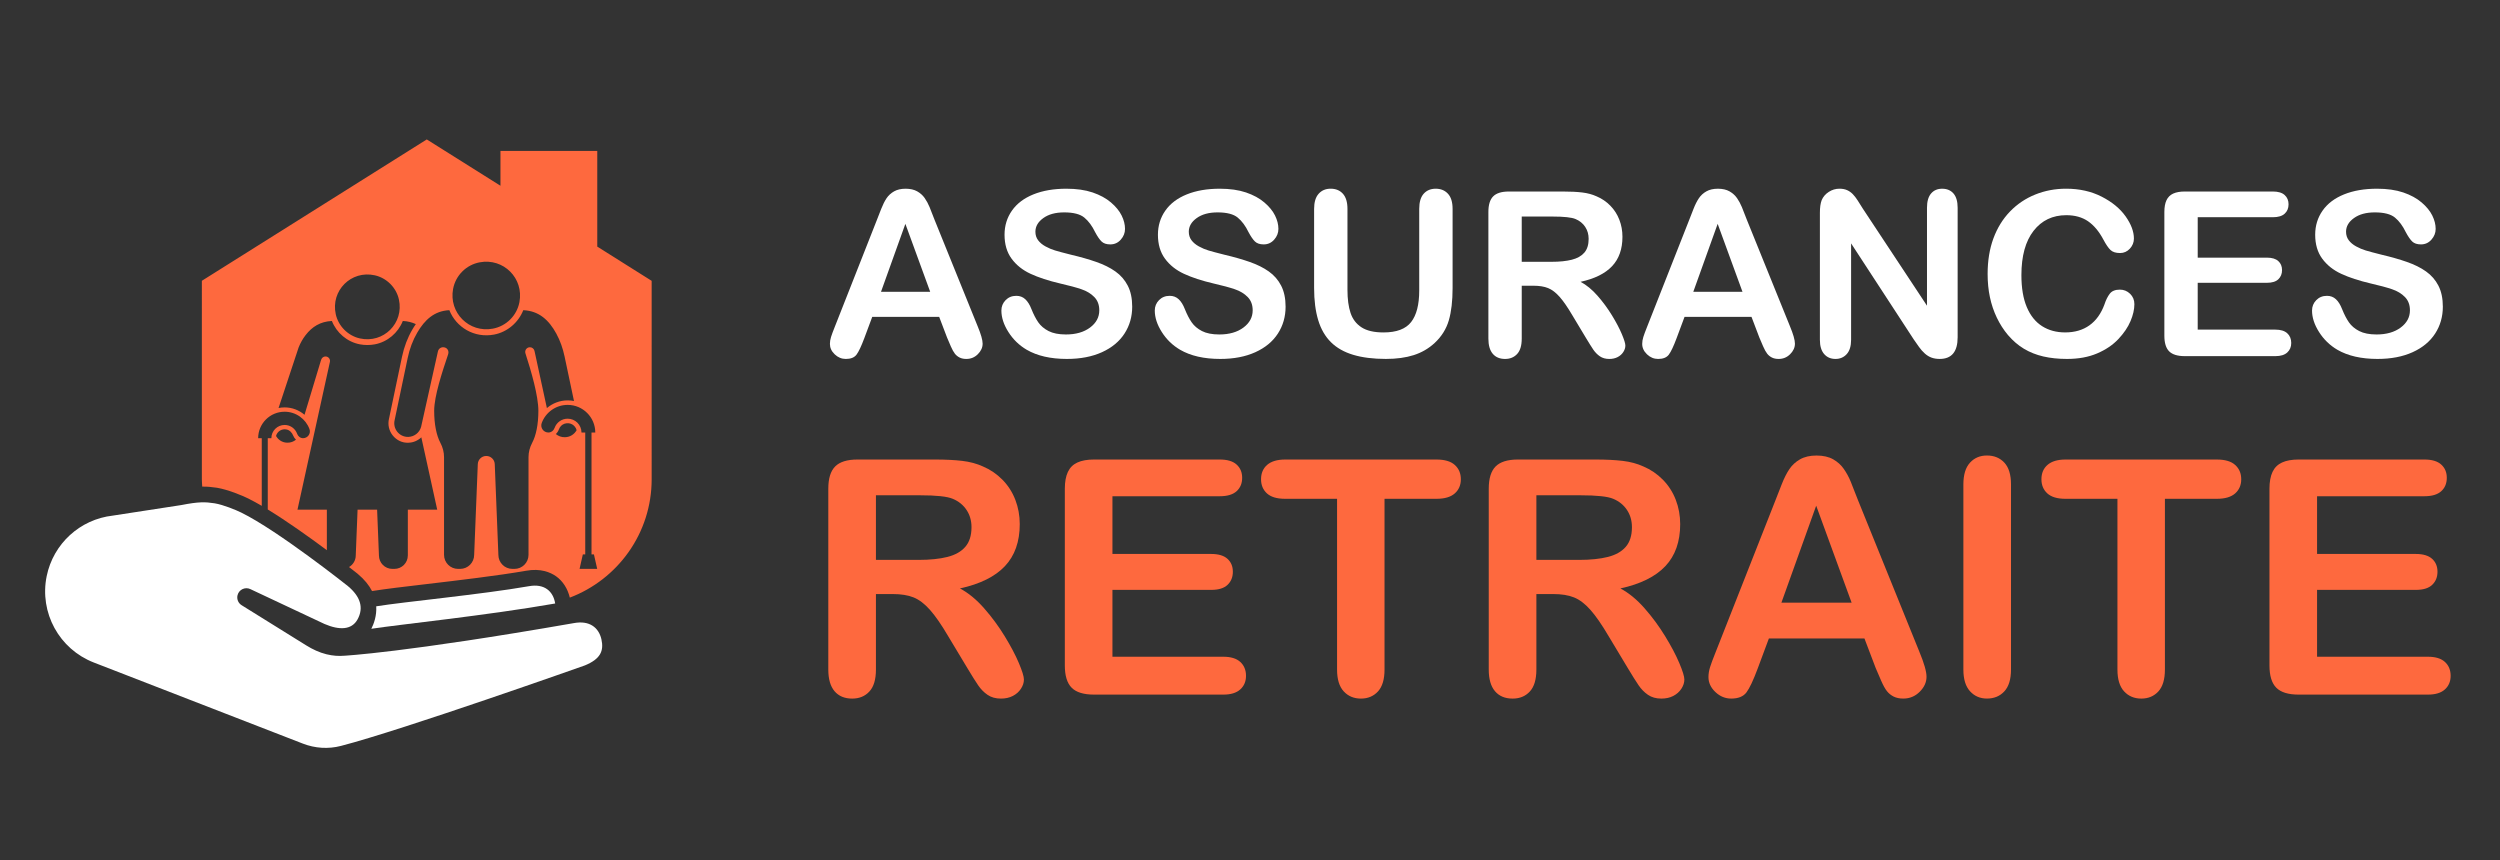
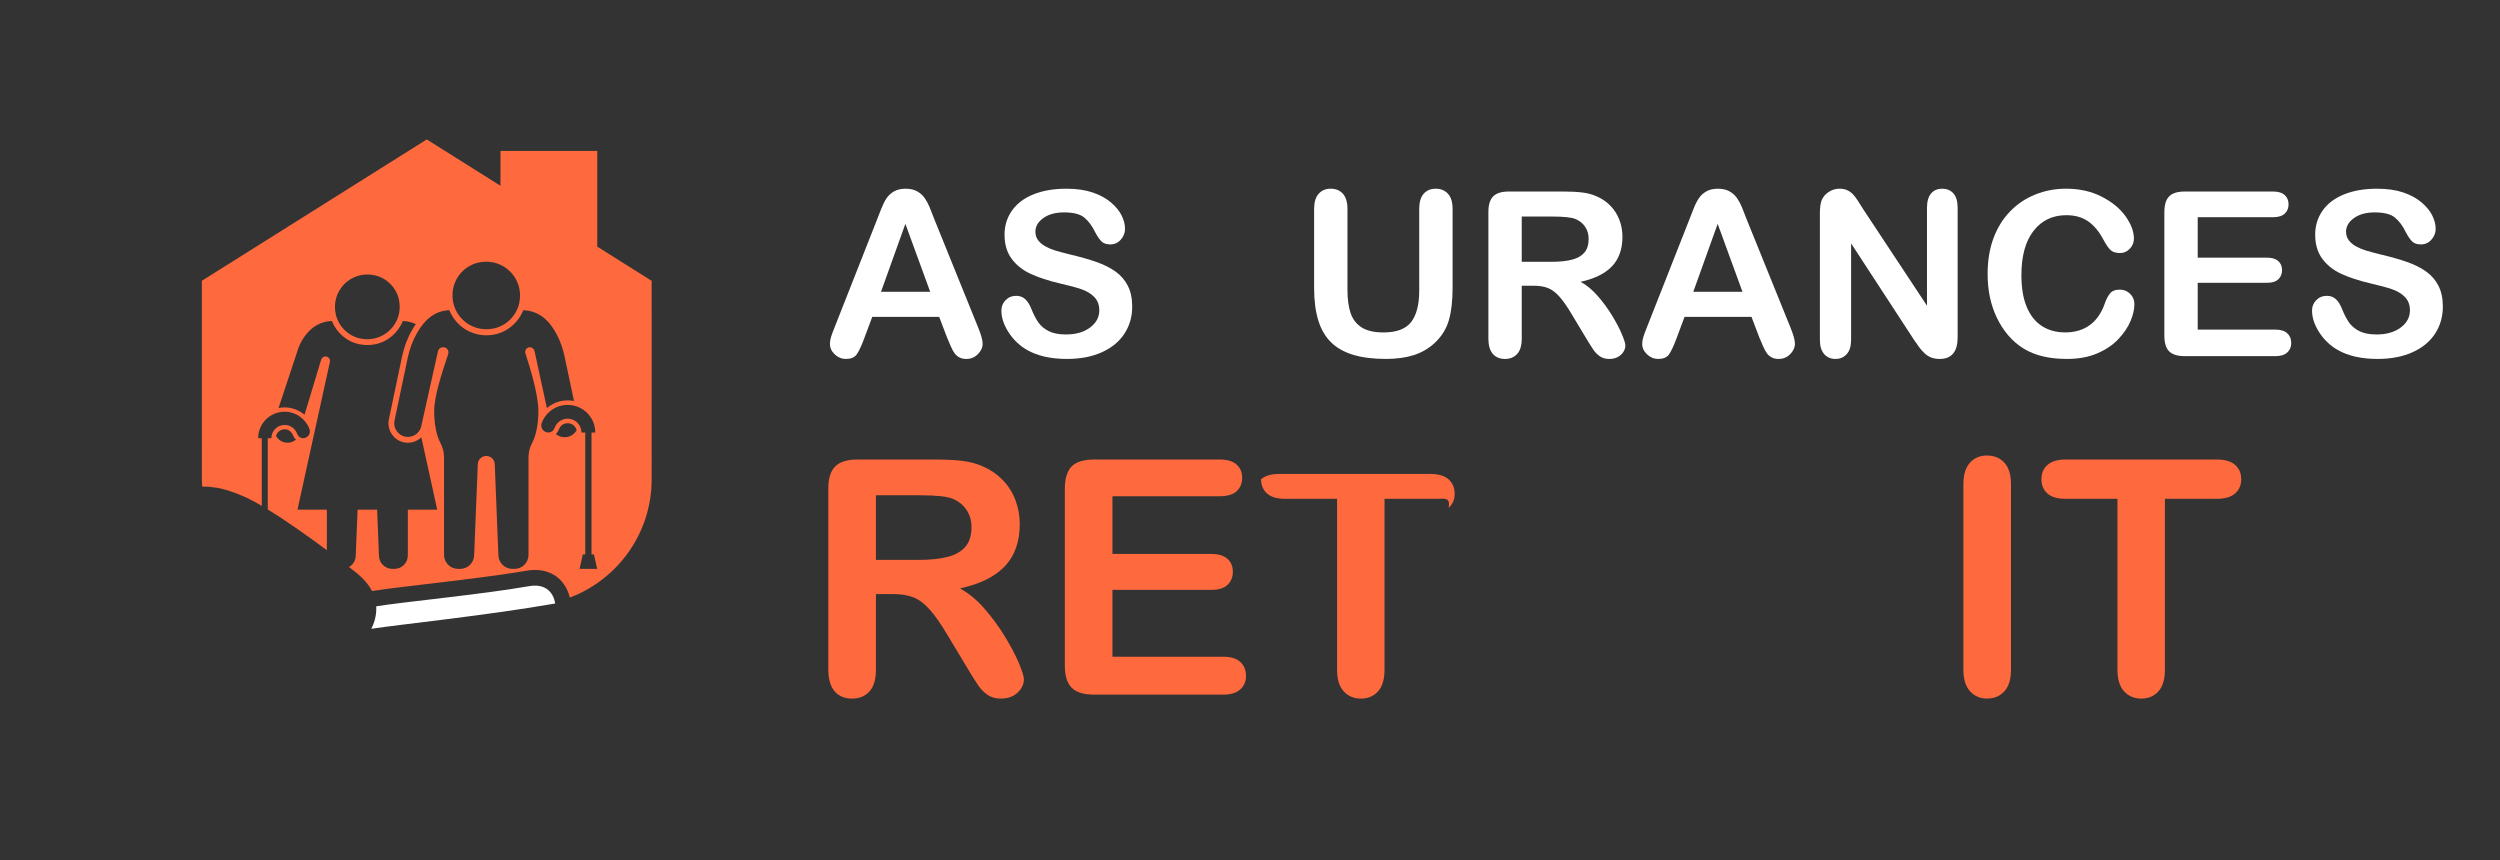
<svg xmlns="http://www.w3.org/2000/svg" version="1.1" id="Calque_1" x="0px" y="0px" width="209.25px" height="72px" viewBox="0 0 209.25 72" enable-background="new 0 0 209.25 72" xml:space="preserve">
  <rect x="0" y="0" width="209.25" height="72" fill="#333333" stroke="none" />
  <g>
    <g>
-       <path fill="#FFFFFF" d="M48.033,52.154c-14.185,2.477-19.238,2.732-19.238,2.732c-0.437,0.035-0.917,0.011-1.458-0.121    c-0.003,0-0.006-0.002-0.01-0.002c-0.6-0.148-1.165-0.414-1.689-0.74l-5.417-3.369c-0.282-0.174-0.419-0.512-0.34-0.834    c0.116-0.472,0.634-0.719,1.073-0.512l6.206,2.918c1.265,0.543,2.283,0.497,2.766-0.382c0.533-0.97,0.249-1.907-0.814-2.794    c0,0-5.827-4.629-8.914-6.145c-0.468-0.229-1.491-0.652-2.227-0.777c-0.795-0.123-1.337-0.141-2.799,0.146l-5.729,0.882    c-2.75,0.31-4.983,2.357-5.536,5.068c-0.623,3.051,1.045,6.104,3.947,7.229l17.492,6.785c1.022,0.397,2.135,0.471,3.197,0.193    c5.171-1.339,20.415-6.738,20.415-6.738c1.295-0.534,1.602-1.207,1.38-2.188C50.114,52.527,49.342,51.911,48.033,52.154z" />
      <path fill="#FFFFFF" d="M44.258,49.067c-3.939,0.688-10.444,1.306-12.767,1.681c0.047,0.798-0.2,1.466-0.411,1.881    c2.383-0.365,9.633-1.109,15.388-2.116C46.308,49.494,45.569,48.822,44.258,49.067z" />
    </g>
    <g>
      <path fill="#FE693E" d="M18.17,40.827c0.944,0.161,2.114,0.655,2.604,0.896c0.35,0.172,0.734,0.385,1.135,0.618v-5.665h-0.301    c0-1.222,0.994-2.214,2.215-2.214c0.953,0,1.769,0.605,2.08,1.452c0.136,0.37-0.141,0.763-0.535,0.763    c-0.231,0-0.422-0.155-0.5-0.372c-0.153-0.431-0.564-0.736-1.045-0.736c-0.612,0-1.11,0.497-1.11,1.108h-0.301v5.967    c1.624,0.992,3.479,2.316,4.946,3.408v-3.395h-2.459l2.7-12.3c0,0,0.001-0.002,0.001-0.005c0.001-0.006,0.003-0.015,0.005-0.024    c0.001-0.007,0.004-0.013,0.006-0.022c0.061-0.235-0.117-0.47-0.365-0.47c-0.162,0-0.305,0.104-0.356,0.255    c-0.014,0.04-0.027,0.082-0.042,0.122l-1.359,4.504c-0.455-0.386-1.037-0.618-1.666-0.618c-0.174,0-0.343,0.018-0.507,0.051    l1.68-5.072c0.146-0.364,0.337-0.711,0.578-1.021c0.542-0.705,1.236-1.146,2.206-1.191c0.392,0.993,1.277,1.754,2.342,1.955    c0.212,0.04,0.421,0.058,0.626,0.058s0.414-0.018,0.626-0.058c1.065-0.201,1.95-0.962,2.342-1.955    c0.409,0.018,0.768,0.113,1.089,0.262c-0.102,0.144-0.2,0.297-0.294,0.459c-0.397,0.678-0.688,1.445-0.863,2.276l-1.086,5.174    c-0.123,0.499-0.008,1.016,0.313,1.414c0.323,0.399,0.8,0.633,1.316,0.605c0.414-0.011,0.79-0.18,1.075-0.452l1.329,6.054h-2.459    v3.833c0,0.622-0.504,1.126-1.126,1.126h-0.167c-0.622,0-1.125-0.504-1.125-1.126l-0.153-3.833h-1.635l-0.153,3.833    c0,0.416-0.228,0.774-0.562,0.97c0.406,0.315,0.668,0.522,0.715,0.561c0.587,0.489,0.969,0.98,1.21,1.451l0.141-0.022    c0.961-0.155,2.575-0.346,4.443-0.566c2.665-0.314,5.98-0.706,8.3-1.111c1.219-0.224,2.045,0.127,2.521,0.462    c0.576,0.408,0.968,1.038,1.15,1.784c4-1.517,6.85-5.373,6.85-9.905l-0.001-16.574v-0.035l-4.552-2.864v-8.009h-8.103v2.915    l-6.168-3.877L16.896,23.502v0.035l-0.001,16.574c0,0.209,0.02,0.412,0.031,0.619C17.357,40.724,17.739,40.76,18.17,40.827z     M24.056,37.053h-0.022c-0.409-0.007-0.747-0.238-0.93-0.561c0.096-0.373,0.473-0.637,0.893-0.541    c0.256,0.058,0.445,0.264,0.542,0.508c0.054,0.135,0.135,0.25,0.233,0.344C24.575,36.964,24.325,37.059,24.056,37.053z     M47.294,36.594h-0.024c-0.28,0.007-0.542-0.094-0.747-0.264c0.111-0.104,0.2-0.234,0.256-0.391    c0.08-0.224,0.252-0.403,0.478-0.476c0.468-0.151,0.9,0.133,1.006,0.545C48.073,36.346,47.721,36.587,47.294,36.594z     M49.825,36.201H49.51v10.204h0.202l0.273,1.21H48.51l0.273-1.21h0.202V36.201h-0.315c0-0.638-0.52-1.157-1.158-1.157    c-0.502,0-0.93,0.319-1.091,0.767c-0.081,0.226-0.281,0.39-0.522,0.39c-0.411,0-0.699-0.408-0.558-0.793    c0.325-0.884,1.175-1.519,2.171-1.519C48.787,33.889,49.825,34.927,49.825,36.201z M37.925,24.178    c0.213-1.126,1.096-2.008,2.222-2.221c1.993-0.379,3.707,1.334,3.33,3.328c-0.213,1.126-1.096,2.01-2.222,2.223    C39.263,27.886,37.547,26.17,37.925,24.178z M37.609,25.962c0.565,1.418,2.069,2.358,3.746,2.042    c1.111-0.213,2.035-1.006,2.444-2.042c1.312,0.06,2.142,0.82,2.766,1.964c0.326,0.597,0.549,1.246,0.69,1.911l0.788,3.727    c-0.172-0.036-0.348-0.053-0.53-0.053c-0.656,0-1.264,0.242-1.738,0.645l-1.037-4.784c-0.04-0.179-0.2-0.308-0.384-0.308    c-0.267,0-0.457,0.259-0.374,0.514c0.483,1.492,1.082,3.556,1.082,4.808c0,1.124-0.189,2.06-0.521,2.683    c-0.196,0.37-0.304,0.777-0.304,1.197v8.175c0,0.649-0.526,1.175-1.174,1.175h-0.173c-0.649,0-1.175-0.525-1.175-1.175    l-0.304-7.601c-0.015-0.373-0.331-0.675-0.703-0.675h-0.007h-0.007c-0.371,0-0.687,0.302-0.702,0.675l-0.304,7.601    c0,0.649-0.526,1.175-1.175,1.175H38.34c-0.648,0-1.174-0.525-1.174-1.175v-8.175c0-0.42-0.107-0.827-0.304-1.197    c-0.331-0.623-0.521-1.559-0.521-2.683c0-1.228,0.667-3.24,1.167-4.726c0.099-0.294-0.072-0.57-0.381-0.596    c-0.224-0.018-0.424,0.131-0.472,0.348l-1.408,6.315c-0.133,0.486-0.567,0.827-1.07,0.843c-0.756,0.02-1.323-0.683-1.143-1.419    l1.09-5.189c0.157-0.747,0.42-1.472,0.806-2.13C35.549,26.773,36.352,26.02,37.609,25.962z M31.367,23.042    c0.996,0.222,1.801,1.024,2.021,2.022c0.439,1.978-1.285,3.702-3.263,3.263c-0.997-0.222-1.8-1.027-2.021-2.022    C27.667,24.326,29.39,22.604,31.367,23.042z" />
    </g>
  </g>
  <g>
    <g>
      <path fill="#FFFFFF" d="M79.267,28.248l-0.658-1.729h-5.601l-0.658,1.767c-0.257,0.689-0.477,1.154-0.658,1.396    s-0.479,0.362-0.893,0.362c-0.352,0-0.661-0.128-0.931-0.385s-0.403-0.548-0.403-0.874c0-0.188,0.031-0.382,0.094-0.583    c0.063-0.201,0.166-0.479,0.31-0.837l3.524-8.947c0.101-0.257,0.221-0.565,0.362-0.926c0.141-0.36,0.291-0.659,0.45-0.897    c0.16-0.238,0.37-0.431,0.631-0.578c0.26-0.147,0.58-0.221,0.963-0.221c0.389,0,0.713,0.074,0.973,0.221    c0.261,0.147,0.47,0.337,0.63,0.568c0.16,0.232,0.295,0.481,0.404,0.748c0.109,0.266,0.249,0.622,0.418,1.066l3.6,8.891    c0.282,0.677,0.423,1.169,0.423,1.476c0,0.32-0.133,0.613-0.399,0.879s-0.587,0.399-0.964,0.399c-0.219,0-0.406-0.039-0.563-0.117    c-0.156-0.079-0.288-0.185-0.395-0.32s-0.221-0.341-0.343-0.62S79.354,28.461,79.267,28.248z M73.74,24.423h4.117l-2.077-5.687    L73.74,24.423z" />
      <path fill="#FFFFFF" d="M94.765,25.673c0,0.833-0.215,1.582-0.644,2.246c-0.43,0.664-1.058,1.184-1.885,1.56    s-1.808,0.564-2.941,0.564c-1.359,0-2.481-0.257-3.365-0.771c-0.626-0.37-1.136-0.863-1.526-1.48    c-0.393-0.617-0.588-1.217-0.588-1.8c0-0.338,0.117-0.628,0.353-0.869s0.534-0.362,0.897-0.362c0.295,0,0.544,0.094,0.747,0.282    c0.204,0.188,0.378,0.467,0.521,0.836c0.176,0.439,0.365,0.805,0.569,1.1c0.203,0.295,0.49,0.538,0.859,0.729    c0.37,0.191,0.855,0.287,1.457,0.287c0.827,0,1.499-0.193,2.016-0.578c0.518-0.385,0.775-0.866,0.775-1.442    c0-0.458-0.14-0.829-0.418-1.114s-0.639-0.503-1.081-0.653c-0.441-0.15-1.032-0.31-1.771-0.479    c-0.99-0.231-1.818-0.503-2.485-0.813c-0.668-0.31-1.197-0.733-1.589-1.269s-0.587-1.202-0.587-1.998    c0-0.758,0.206-1.432,0.62-2.021c0.413-0.589,1.012-1.042,1.795-1.358s1.704-0.475,2.763-0.475c0.847,0,1.578,0.105,2.195,0.314    c0.617,0.21,1.129,0.489,1.536,0.837c0.407,0.348,0.705,0.712,0.894,1.095c0.188,0.382,0.281,0.755,0.281,1.119    c0,0.332-0.117,0.631-0.353,0.897c-0.234,0.266-0.527,0.399-0.878,0.399c-0.32,0-0.563-0.08-0.729-0.24s-0.347-0.421-0.541-0.785    c-0.25-0.52-0.551-0.926-0.902-1.217c-0.351-0.292-0.915-0.437-1.691-0.437c-0.721,0-1.302,0.158-1.743,0.475    c-0.442,0.316-0.663,0.697-0.663,1.142c0,0.276,0.075,0.514,0.226,0.714c0.15,0.2,0.357,0.373,0.62,0.517    c0.264,0.145,0.529,0.257,0.799,0.338c0.27,0.082,0.715,0.201,1.335,0.357c0.777,0.182,1.48,0.382,2.11,0.602    s1.165,0.485,1.606,0.799c0.442,0.313,0.787,0.709,1.034,1.189C94.641,24.39,94.765,24.977,94.765,25.673z" />
-       <path fill="#FFFFFF" d="M107.604,25.673c0,0.833-0.215,1.582-0.644,2.246c-0.43,0.664-1.058,1.184-1.885,1.56    s-1.808,0.564-2.941,0.564c-1.359,0-2.481-0.257-3.365-0.771c-0.626-0.37-1.136-0.863-1.526-1.48    c-0.393-0.617-0.588-1.217-0.588-1.8c0-0.338,0.117-0.628,0.353-0.869s0.534-0.362,0.897-0.362c0.295,0,0.544,0.094,0.747,0.282    c0.204,0.188,0.378,0.467,0.521,0.836c0.176,0.439,0.365,0.805,0.569,1.1c0.203,0.295,0.49,0.538,0.859,0.729    c0.37,0.191,0.855,0.287,1.457,0.287c0.827,0,1.499-0.193,2.016-0.578c0.518-0.385,0.775-0.866,0.775-1.442    c0-0.458-0.14-0.829-0.418-1.114s-0.639-0.503-1.081-0.653c-0.441-0.15-1.032-0.31-1.771-0.479    c-0.99-0.231-1.818-0.503-2.485-0.813c-0.668-0.31-1.197-0.733-1.589-1.269s-0.587-1.202-0.587-1.998    c0-0.758,0.206-1.432,0.62-2.021c0.413-0.589,1.012-1.042,1.795-1.358s1.704-0.475,2.763-0.475c0.847,0,1.578,0.105,2.195,0.314    c0.617,0.21,1.129,0.489,1.536,0.837c0.407,0.348,0.705,0.712,0.894,1.095c0.188,0.382,0.281,0.755,0.281,1.119    c0,0.332-0.117,0.631-0.353,0.897c-0.234,0.266-0.527,0.399-0.878,0.399c-0.32,0-0.563-0.08-0.729-0.24s-0.347-0.421-0.541-0.785    c-0.25-0.52-0.551-0.926-0.902-1.217c-0.351-0.292-0.915-0.437-1.691-0.437c-0.721,0-1.302,0.158-1.743,0.475    c-0.442,0.316-0.663,0.697-0.663,1.142c0,0.276,0.075,0.514,0.226,0.714c0.15,0.2,0.357,0.373,0.62,0.517    c0.264,0.145,0.529,0.257,0.799,0.338c0.27,0.082,0.715,0.201,1.335,0.357c0.777,0.182,1.48,0.382,2.11,0.602    s1.165,0.485,1.606,0.799c0.442,0.313,0.787,0.709,1.034,1.189C107.479,24.39,107.604,24.977,107.604,25.673z" />
      <path fill="#FFFFFF" d="M109.991,24.112v-6.626c0-0.564,0.127-0.987,0.381-1.269c0.254-0.282,0.587-0.423,1.001-0.423    c0.433,0,0.775,0.141,1.029,0.423c0.254,0.282,0.381,0.705,0.381,1.269v6.776c0,0.771,0.086,1.415,0.258,1.932    c0.173,0.517,0.478,0.918,0.917,1.203c0.438,0.285,1.052,0.428,1.842,0.428c1.09,0,1.86-0.29,2.312-0.87s0.677-1.458,0.677-2.636    v-6.833c0-0.57,0.126-0.995,0.376-1.273c0.251-0.279,0.586-0.418,1.006-0.418s0.76,0.139,1.02,0.418    c0.261,0.279,0.391,0.704,0.391,1.273v6.626c0,1.078-0.105,1.977-0.315,2.698s-0.605,1.354-1.188,1.898    c-0.501,0.464-1.084,0.802-1.748,1.015s-1.441,0.319-2.331,0.319c-1.059,0-1.971-0.114-2.735-0.343    c-0.765-0.229-1.388-0.583-1.87-1.062c-0.482-0.479-0.836-1.094-1.062-1.842S109.991,25.153,109.991,24.112z" />
      <path fill="#FFFFFF" d="M128.347,23.915h-0.978v4.427c0,0.583-0.129,1.012-0.386,1.288c-0.257,0.276-0.592,0.414-1.005,0.414    c-0.445,0-0.79-0.144-1.034-0.432s-0.366-0.711-0.366-1.269V17.74c0-0.602,0.135-1.037,0.403-1.306    c0.27-0.27,0.705-0.404,1.307-0.404h4.54c0.626,0,1.162,0.027,1.606,0.08c0.445,0.054,0.847,0.162,1.203,0.325    c0.433,0.182,0.814,0.441,1.147,0.78c0.332,0.338,0.584,0.731,0.756,1.18c0.173,0.448,0.259,0.922,0.259,1.424    c0,1.028-0.29,1.849-0.869,2.462c-0.58,0.614-1.459,1.05-2.637,1.307c0.495,0.263,0.968,0.651,1.419,1.165    c0.451,0.514,0.854,1.061,1.208,1.64s0.63,1.103,0.827,1.57s0.296,0.788,0.296,0.963c0,0.182-0.058,0.362-0.174,0.54    c-0.116,0.179-0.274,0.32-0.475,0.423c-0.2,0.103-0.433,0.155-0.695,0.155c-0.313,0-0.576-0.074-0.79-0.221    c-0.213-0.147-0.396-0.333-0.55-0.559c-0.153-0.226-0.361-0.558-0.625-0.997l-1.118-1.861c-0.401-0.683-0.76-1.203-1.076-1.56    c-0.316-0.357-0.638-0.602-0.963-0.733C129.252,23.981,128.842,23.915,128.347,23.915z M129.944,18.125h-2.575v3.788h2.5    c0.671,0,1.234-0.058,1.691-0.174c0.458-0.116,0.807-0.313,1.049-0.592c0.24-0.279,0.361-0.663,0.361-1.151    c0-0.382-0.098-0.719-0.291-1.011c-0.194-0.291-0.464-0.509-0.809-0.653C131.545,18.195,130.903,18.125,129.944,18.125z" />
      <path fill="#FFFFFF" d="M147.256,28.248l-0.657-1.729h-5.602l-0.658,1.767c-0.257,0.689-0.477,1.154-0.658,1.396    s-0.479,0.362-0.893,0.362c-0.351,0-0.661-0.128-0.931-0.385s-0.404-0.548-0.404-0.874c0-0.188,0.031-0.382,0.095-0.583    c0.063-0.201,0.166-0.479,0.31-0.837l3.524-8.947c0.101-0.257,0.221-0.565,0.362-0.926c0.141-0.36,0.291-0.659,0.451-0.897    c0.159-0.238,0.369-0.431,0.63-0.578c0.26-0.147,0.581-0.221,0.963-0.221c0.389,0,0.713,0.074,0.973,0.221    c0.26,0.147,0.47,0.337,0.63,0.568c0.16,0.232,0.294,0.481,0.404,0.748c0.109,0.266,0.249,0.622,0.418,1.066l3.6,8.891    c0.282,0.677,0.423,1.169,0.423,1.476c0,0.32-0.133,0.613-0.399,0.879s-0.587,0.399-0.963,0.399c-0.22,0-0.407-0.039-0.564-0.117    c-0.156-0.079-0.288-0.185-0.395-0.32s-0.221-0.341-0.343-0.62S147.344,28.461,147.256,28.248z M141.729,24.423h4.117    l-2.077-5.687L141.729,24.423z" />
      <path fill="#FFFFFF" d="M155.922,17.468l5.367,8.12v-8.195c0-0.533,0.114-0.932,0.343-1.198c0.229-0.267,0.537-0.399,0.926-0.399    c0.401,0,0.718,0.133,0.949,0.399c0.231,0.266,0.348,0.666,0.348,1.198v10.836c0,1.209-0.501,1.814-1.504,1.814    c-0.25,0-0.476-0.036-0.677-0.108c-0.2-0.072-0.388-0.187-0.563-0.343c-0.176-0.156-0.338-0.34-0.488-0.55    s-0.301-0.424-0.451-0.644l-5.235-8.026v8.073c0,0.526-0.122,0.924-0.366,1.194c-0.245,0.269-0.559,0.404-0.94,0.404    c-0.395,0-0.711-0.136-0.949-0.409s-0.357-0.669-0.357-1.189v-10.63c0-0.451,0.051-0.805,0.15-1.062    c0.119-0.282,0.316-0.512,0.593-0.691c0.275-0.179,0.573-0.268,0.893-0.268c0.251,0,0.465,0.041,0.644,0.122    s0.335,0.191,0.47,0.329c0.135,0.138,0.273,0.316,0.414,0.536S155.771,17.229,155.922,17.468z" />
      <path fill="#FFFFFF" d="M178.648,25.457c0,0.438-0.108,0.913-0.325,1.424c-0.216,0.511-0.556,1.012-1.02,1.504    s-1.056,0.891-1.776,1.198s-1.56,0.46-2.519,0.46c-0.727,0-1.388-0.069-1.983-0.207c-0.595-0.138-1.136-0.353-1.621-0.644    c-0.485-0.291-0.932-0.675-1.339-1.151c-0.364-0.432-0.674-0.916-0.931-1.452c-0.257-0.536-0.45-1.107-0.578-1.715    c-0.129-0.608-0.192-1.253-0.192-1.937c0-1.109,0.161-2.102,0.483-2.979c0.323-0.877,0.785-1.627,1.387-2.251    s1.307-1.098,2.114-1.424c0.809-0.326,1.67-0.489,2.585-0.489c1.115,0,2.108,0.222,2.979,0.667    c0.871,0.445,1.538,0.995,2.002,1.649c0.464,0.655,0.695,1.274,0.695,1.856c0,0.319-0.112,0.602-0.338,0.846    c-0.226,0.245-0.499,0.367-0.818,0.367c-0.356,0-0.625-0.084-0.804-0.254c-0.178-0.169-0.377-0.46-0.597-0.874    c-0.363-0.683-0.791-1.193-1.282-1.532c-0.492-0.338-1.099-0.508-1.819-0.508c-1.146,0-2.06,0.436-2.739,1.307    s-1.02,2.108-1.02,3.712c0,1.071,0.15,1.963,0.451,2.674c0.3,0.711,0.727,1.242,1.277,1.593c0.552,0.351,1.197,0.526,1.937,0.526    c0.802,0,1.48-0.199,2.035-0.597c0.554-0.397,0.973-0.982,1.254-1.753c0.119-0.363,0.267-0.659,0.442-0.888    c0.175-0.229,0.457-0.343,0.846-0.343c0.332,0,0.617,0.116,0.855,0.348C178.529,24.824,178.648,25.112,178.648,25.457z" />
      <path fill="#FFFFFF" d="M190.237,18.182h-6.288v3.383h5.79c0.426,0,0.744,0.096,0.954,0.287c0.21,0.191,0.314,0.443,0.314,0.757    s-0.104,0.568-0.311,0.766c-0.206,0.198-0.526,0.296-0.958,0.296h-5.79v3.919h6.504c0.438,0,0.77,0.102,0.992,0.306    c0.222,0.204,0.333,0.475,0.333,0.813c0,0.326-0.111,0.591-0.333,0.794c-0.223,0.204-0.554,0.306-0.992,0.306h-7.585    c-0.607,0-1.044-0.135-1.311-0.404c-0.267-0.269-0.399-0.705-0.399-1.306V17.74c0-0.401,0.06-0.729,0.179-0.982    c0.119-0.254,0.306-0.438,0.559-0.555c0.254-0.116,0.578-0.174,0.973-0.174h7.369c0.444,0,0.775,0.099,0.991,0.296    c0.217,0.197,0.324,0.456,0.324,0.775c0,0.326-0.107,0.587-0.324,0.785C191.013,18.083,190.682,18.182,190.237,18.182z" />
      <path fill="#FFFFFF" d="M204.466,25.673c0,0.833-0.215,1.582-0.644,2.246c-0.43,0.664-1.058,1.184-1.885,1.56    s-1.808,0.564-2.941,0.564c-1.359,0-2.481-0.257-3.365-0.771c-0.626-0.37-1.136-0.863-1.526-1.48    c-0.393-0.617-0.588-1.217-0.588-1.8c0-0.338,0.117-0.628,0.353-0.869s0.534-0.362,0.897-0.362c0.295,0,0.544,0.094,0.747,0.282    c0.204,0.188,0.378,0.467,0.521,0.836c0.176,0.439,0.365,0.805,0.569,1.1c0.203,0.295,0.49,0.538,0.859,0.729    c0.37,0.191,0.855,0.287,1.457,0.287c0.827,0,1.499-0.193,2.016-0.578c0.518-0.385,0.775-0.866,0.775-1.442    c0-0.458-0.14-0.829-0.418-1.114s-0.639-0.503-1.081-0.653c-0.441-0.15-1.032-0.31-1.771-0.479    c-0.99-0.231-1.818-0.503-2.485-0.813c-0.668-0.31-1.197-0.733-1.589-1.269s-0.587-1.202-0.587-1.998    c0-0.758,0.206-1.432,0.62-2.021c0.413-0.589,1.012-1.042,1.795-1.358s1.704-0.475,2.763-0.475c0.847,0,1.578,0.105,2.195,0.314    c0.617,0.21,1.129,0.489,1.536,0.837c0.407,0.348,0.705,0.712,0.894,1.095c0.188,0.382,0.281,0.755,0.281,1.119    c0,0.332-0.117,0.631-0.353,0.897c-0.234,0.266-0.527,0.399-0.878,0.399c-0.32,0-0.563-0.08-0.729-0.24s-0.347-0.421-0.541-0.785    c-0.25-0.52-0.551-0.926-0.902-1.217c-0.351-0.292-0.915-0.437-1.691-0.437c-0.721,0-1.302,0.158-1.743,0.475    c-0.442,0.316-0.663,0.697-0.663,1.142c0,0.276,0.075,0.514,0.226,0.714c0.15,0.2,0.357,0.373,0.62,0.517    c0.264,0.145,0.529,0.257,0.799,0.338c0.27,0.082,0.715,0.201,1.335,0.357c0.777,0.182,1.48,0.382,2.11,0.602    s1.165,0.485,1.606,0.799c0.442,0.313,0.787,0.709,1.034,1.189C204.342,24.39,204.466,24.977,204.466,25.673z" />
    </g>
    <g>
      <path fill="#FE693E" d="M74.712,49.722h-1.396v6.321c0,0.832-0.184,1.445-0.551,1.838c-0.367,0.395-0.846,0.591-1.436,0.591    c-0.635,0-1.127-0.206-1.477-0.617c-0.349-0.411-0.523-1.016-0.523-1.812V40.904c0-0.859,0.192-1.48,0.578-1.865    c0.384-0.385,1.006-0.577,1.865-0.577h6.481c0.895,0,1.66,0.038,2.295,0.114s1.208,0.23,1.718,0.463    c0.617,0.26,1.163,0.631,1.638,1.113c0.474,0.483,0.834,1.045,1.08,1.685s0.369,1.317,0.369,2.033c0,1.468-0.414,2.64-1.241,3.517    c-0.828,0.877-2.083,1.498-3.765,1.865c0.707,0.375,1.383,0.931,2.026,1.664c0.645,0.734,1.219,1.514,1.725,2.342    s0.899,1.574,1.181,2.241c0.282,0.667,0.423,1.126,0.423,1.376c0,0.26-0.083,0.517-0.248,0.771    c-0.166,0.255-0.392,0.456-0.678,0.604c-0.286,0.148-0.617,0.222-0.993,0.222c-0.447,0-0.823-0.104-1.127-0.315    c-0.305-0.21-0.566-0.477-0.785-0.799c-0.22-0.322-0.518-0.796-0.893-1.422l-1.598-2.658c-0.572-0.975-1.084-1.717-1.536-2.227    c-0.452-0.511-0.911-0.859-1.375-1.047C76.005,49.815,75.419,49.722,74.712,49.722z M76.993,41.455h-3.677v5.408h3.569    c0.957,0,1.763-0.083,2.416-0.248c0.653-0.166,1.152-0.447,1.496-0.846c0.345-0.398,0.518-0.946,0.518-1.645    c0-0.545-0.139-1.026-0.416-1.442s-0.662-0.728-1.154-0.933C79.279,41.553,78.362,41.455,76.993,41.455z" />
      <path fill="#FE693E" d="M102.09,41.535h-8.979v4.831h8.268c0.608,0,1.063,0.137,1.362,0.409c0.3,0.273,0.449,0.633,0.449,1.08    c0,0.448-0.147,0.813-0.442,1.094c-0.296,0.283-0.752,0.424-1.369,0.424h-8.268v5.596h9.287c0.626,0,1.099,0.146,1.416,0.437    s0.477,0.678,0.477,1.161c0,0.465-0.159,0.844-0.477,1.134s-0.79,0.437-1.416,0.437h-10.83c-0.868,0-1.492-0.193-1.872-0.578    c-0.381-0.384-0.57-1.006-0.57-1.865V40.904c0-0.572,0.085-1.04,0.255-1.402s0.437-0.627,0.799-0.792s0.825-0.248,1.389-0.248    h10.521c0.636,0,1.107,0.141,1.416,0.423c0.309,0.281,0.463,0.65,0.463,1.107c0,0.465-0.154,0.838-0.463,1.12    S102.726,41.535,102.09,41.535z" />
-       <path fill="#FE693E" d="M120.234,41.75h-4.349v14.293c0,0.822-0.184,1.434-0.55,1.832c-0.367,0.397-0.842,0.597-1.423,0.597    c-0.591,0-1.071-0.201-1.442-0.604c-0.372-0.402-0.558-1.01-0.558-1.824V41.75h-4.348c-0.681,0-1.186-0.15-1.517-0.449    c-0.331-0.301-0.497-0.696-0.497-1.188c0-0.51,0.173-0.913,0.517-1.208c0.345-0.295,0.844-0.442,1.497-0.442h12.669    c0.688,0,1.201,0.151,1.536,0.456c0.336,0.305,0.504,0.703,0.504,1.194c0,0.492-0.17,0.888-0.511,1.188    C121.424,41.6,120.914,41.75,120.234,41.75z" />
-       <path fill="#FE693E" d="M129.991,49.722h-1.396v6.321c0,0.832-0.184,1.445-0.551,1.838c-0.366,0.395-0.845,0.591-1.436,0.591    c-0.636,0-1.127-0.206-1.477-0.617c-0.349-0.411-0.523-1.016-0.523-1.812V40.904c0-0.859,0.192-1.48,0.577-1.865    s1.007-0.577,1.865-0.577h6.482c0.895,0,1.66,0.038,2.295,0.114c0.636,0.076,1.208,0.23,1.718,0.463    c0.617,0.26,1.163,0.631,1.638,1.113c0.474,0.483,0.834,1.045,1.08,1.685s0.369,1.317,0.369,2.033c0,1.468-0.414,2.64-1.241,3.517    c-0.828,0.877-2.083,1.498-3.765,1.865c0.707,0.375,1.383,0.931,2.026,1.664c0.645,0.734,1.219,1.514,1.725,2.342    s0.899,1.574,1.181,2.241c0.282,0.667,0.423,1.126,0.423,1.376c0,0.26-0.083,0.517-0.248,0.771    c-0.166,0.255-0.392,0.456-0.678,0.604c-0.286,0.148-0.617,0.222-0.993,0.222c-0.447,0-0.823-0.104-1.127-0.315    c-0.305-0.21-0.566-0.477-0.785-0.799c-0.22-0.322-0.517-0.796-0.893-1.422l-1.597-2.658c-0.573-0.975-1.085-1.717-1.537-2.227    c-0.452-0.511-0.91-0.859-1.376-1.047C131.284,49.815,130.698,49.722,129.991,49.722z M132.272,41.455h-3.677v5.408h3.569    c0.958,0,1.763-0.083,2.416-0.248c0.653-0.166,1.152-0.447,1.496-0.846c0.345-0.398,0.517-0.946,0.517-1.645    c0-0.545-0.139-1.026-0.416-1.442s-0.662-0.728-1.153-0.933C134.559,41.553,133.642,41.455,132.272,41.455z" />
-       <path fill="#FE693E" d="M156.993,55.908l-0.939-2.469h-7.998l-0.939,2.522c-0.367,0.984-0.681,1.649-0.939,1.993    c-0.26,0.344-0.685,0.517-1.275,0.517c-0.501,0-0.943-0.184-1.328-0.55c-0.385-0.367-0.577-0.783-0.577-1.248    c0-0.27,0.045-0.546,0.134-0.832c0.09-0.287,0.237-0.686,0.443-1.195l5.032-12.775c0.144-0.367,0.315-0.808,0.517-1.322    s0.416-0.941,0.645-1.281s0.527-0.615,0.899-0.826c0.371-0.21,0.829-0.314,1.375-0.314c0.555,0,1.018,0.104,1.39,0.314    c0.371,0.211,0.671,0.481,0.898,0.813c0.229,0.33,0.421,0.687,0.577,1.066c0.157,0.381,0.356,0.889,0.598,1.523l5.14,12.695    c0.403,0.967,0.604,1.67,0.604,2.107c0,0.457-0.19,0.875-0.57,1.255c-0.381,0.38-0.839,0.57-1.376,0.57    c-0.313,0-0.582-0.056-0.805-0.167c-0.225-0.113-0.412-0.265-0.564-0.457s-0.315-0.487-0.489-0.886    C157.269,56.564,157.119,56.213,156.993,55.908z M149.103,50.446h5.878l-2.966-8.12L149.103,50.446z" />
+       <path fill="#FE693E" d="M120.234,41.75h-4.349v14.293c0,0.822-0.184,1.434-0.55,1.832c-0.367,0.397-0.842,0.597-1.423,0.597    c-0.591,0-1.071-0.201-1.442-0.604c-0.372-0.402-0.558-1.01-0.558-1.824V41.75h-4.348c-0.681,0-1.186-0.15-1.517-0.449    c-0.331-0.301-0.497-0.696-0.497-1.188c0.345-0.295,0.844-0.442,1.497-0.442h12.669    c0.688,0,1.201,0.151,1.536,0.456c0.336,0.305,0.504,0.703,0.504,1.194c0,0.492-0.17,0.888-0.511,1.188    C121.424,41.6,120.914,41.75,120.234,41.75z" />
      <path fill="#FE693E" d="M164.335,56.043V40.542c0-0.806,0.183-1.409,0.55-1.812s0.841-0.604,1.423-0.604    c0.6,0,1.085,0.199,1.456,0.597s0.557,1.005,0.557,1.818v15.501c0,0.814-0.186,1.422-0.557,1.824    c-0.371,0.403-0.856,0.604-1.456,0.604c-0.573,0-1.045-0.204-1.416-0.61C164.521,57.454,164.335,56.848,164.335,56.043z" />
      <path fill="#FE693E" d="M185.552,41.75h-4.349v14.293c0,0.822-0.184,1.434-0.55,1.832c-0.367,0.397-0.842,0.597-1.423,0.597    c-0.591,0-1.071-0.201-1.442-0.604c-0.372-0.402-0.558-1.01-0.558-1.824V41.75h-4.348c-0.681,0-1.186-0.15-1.517-0.449    c-0.331-0.301-0.497-0.696-0.497-1.188c0-0.51,0.173-0.913,0.517-1.208c0.345-0.295,0.844-0.442,1.497-0.442h12.669    c0.688,0,1.201,0.151,1.536,0.456c0.336,0.305,0.504,0.703,0.504,1.194c0,0.492-0.17,0.888-0.511,1.188    C186.741,41.6,186.231,41.75,185.552,41.75z" />
-       <path fill="#FE693E" d="M202.918,41.535h-8.979v4.831h8.268c0.608,0,1.063,0.137,1.362,0.409c0.3,0.273,0.449,0.633,0.449,1.08    c0,0.448-0.147,0.813-0.442,1.094c-0.296,0.283-0.752,0.424-1.369,0.424h-8.268v5.596h9.287c0.626,0,1.099,0.146,1.416,0.437    s0.477,0.678,0.477,1.161c0,0.465-0.159,0.844-0.477,1.134s-0.79,0.437-1.416,0.437h-10.83c-0.868,0-1.492-0.193-1.872-0.578    c-0.381-0.384-0.57-1.006-0.57-1.865V40.904c0-0.572,0.085-1.04,0.255-1.402s0.437-0.627,0.799-0.792s0.825-0.248,1.389-0.248    h10.521c0.636,0,1.107,0.141,1.416,0.423c0.309,0.281,0.463,0.65,0.463,1.107c0,0.465-0.154,0.838-0.463,1.12    S203.554,41.535,202.918,41.535z" />
    </g>
  </g>
</svg>